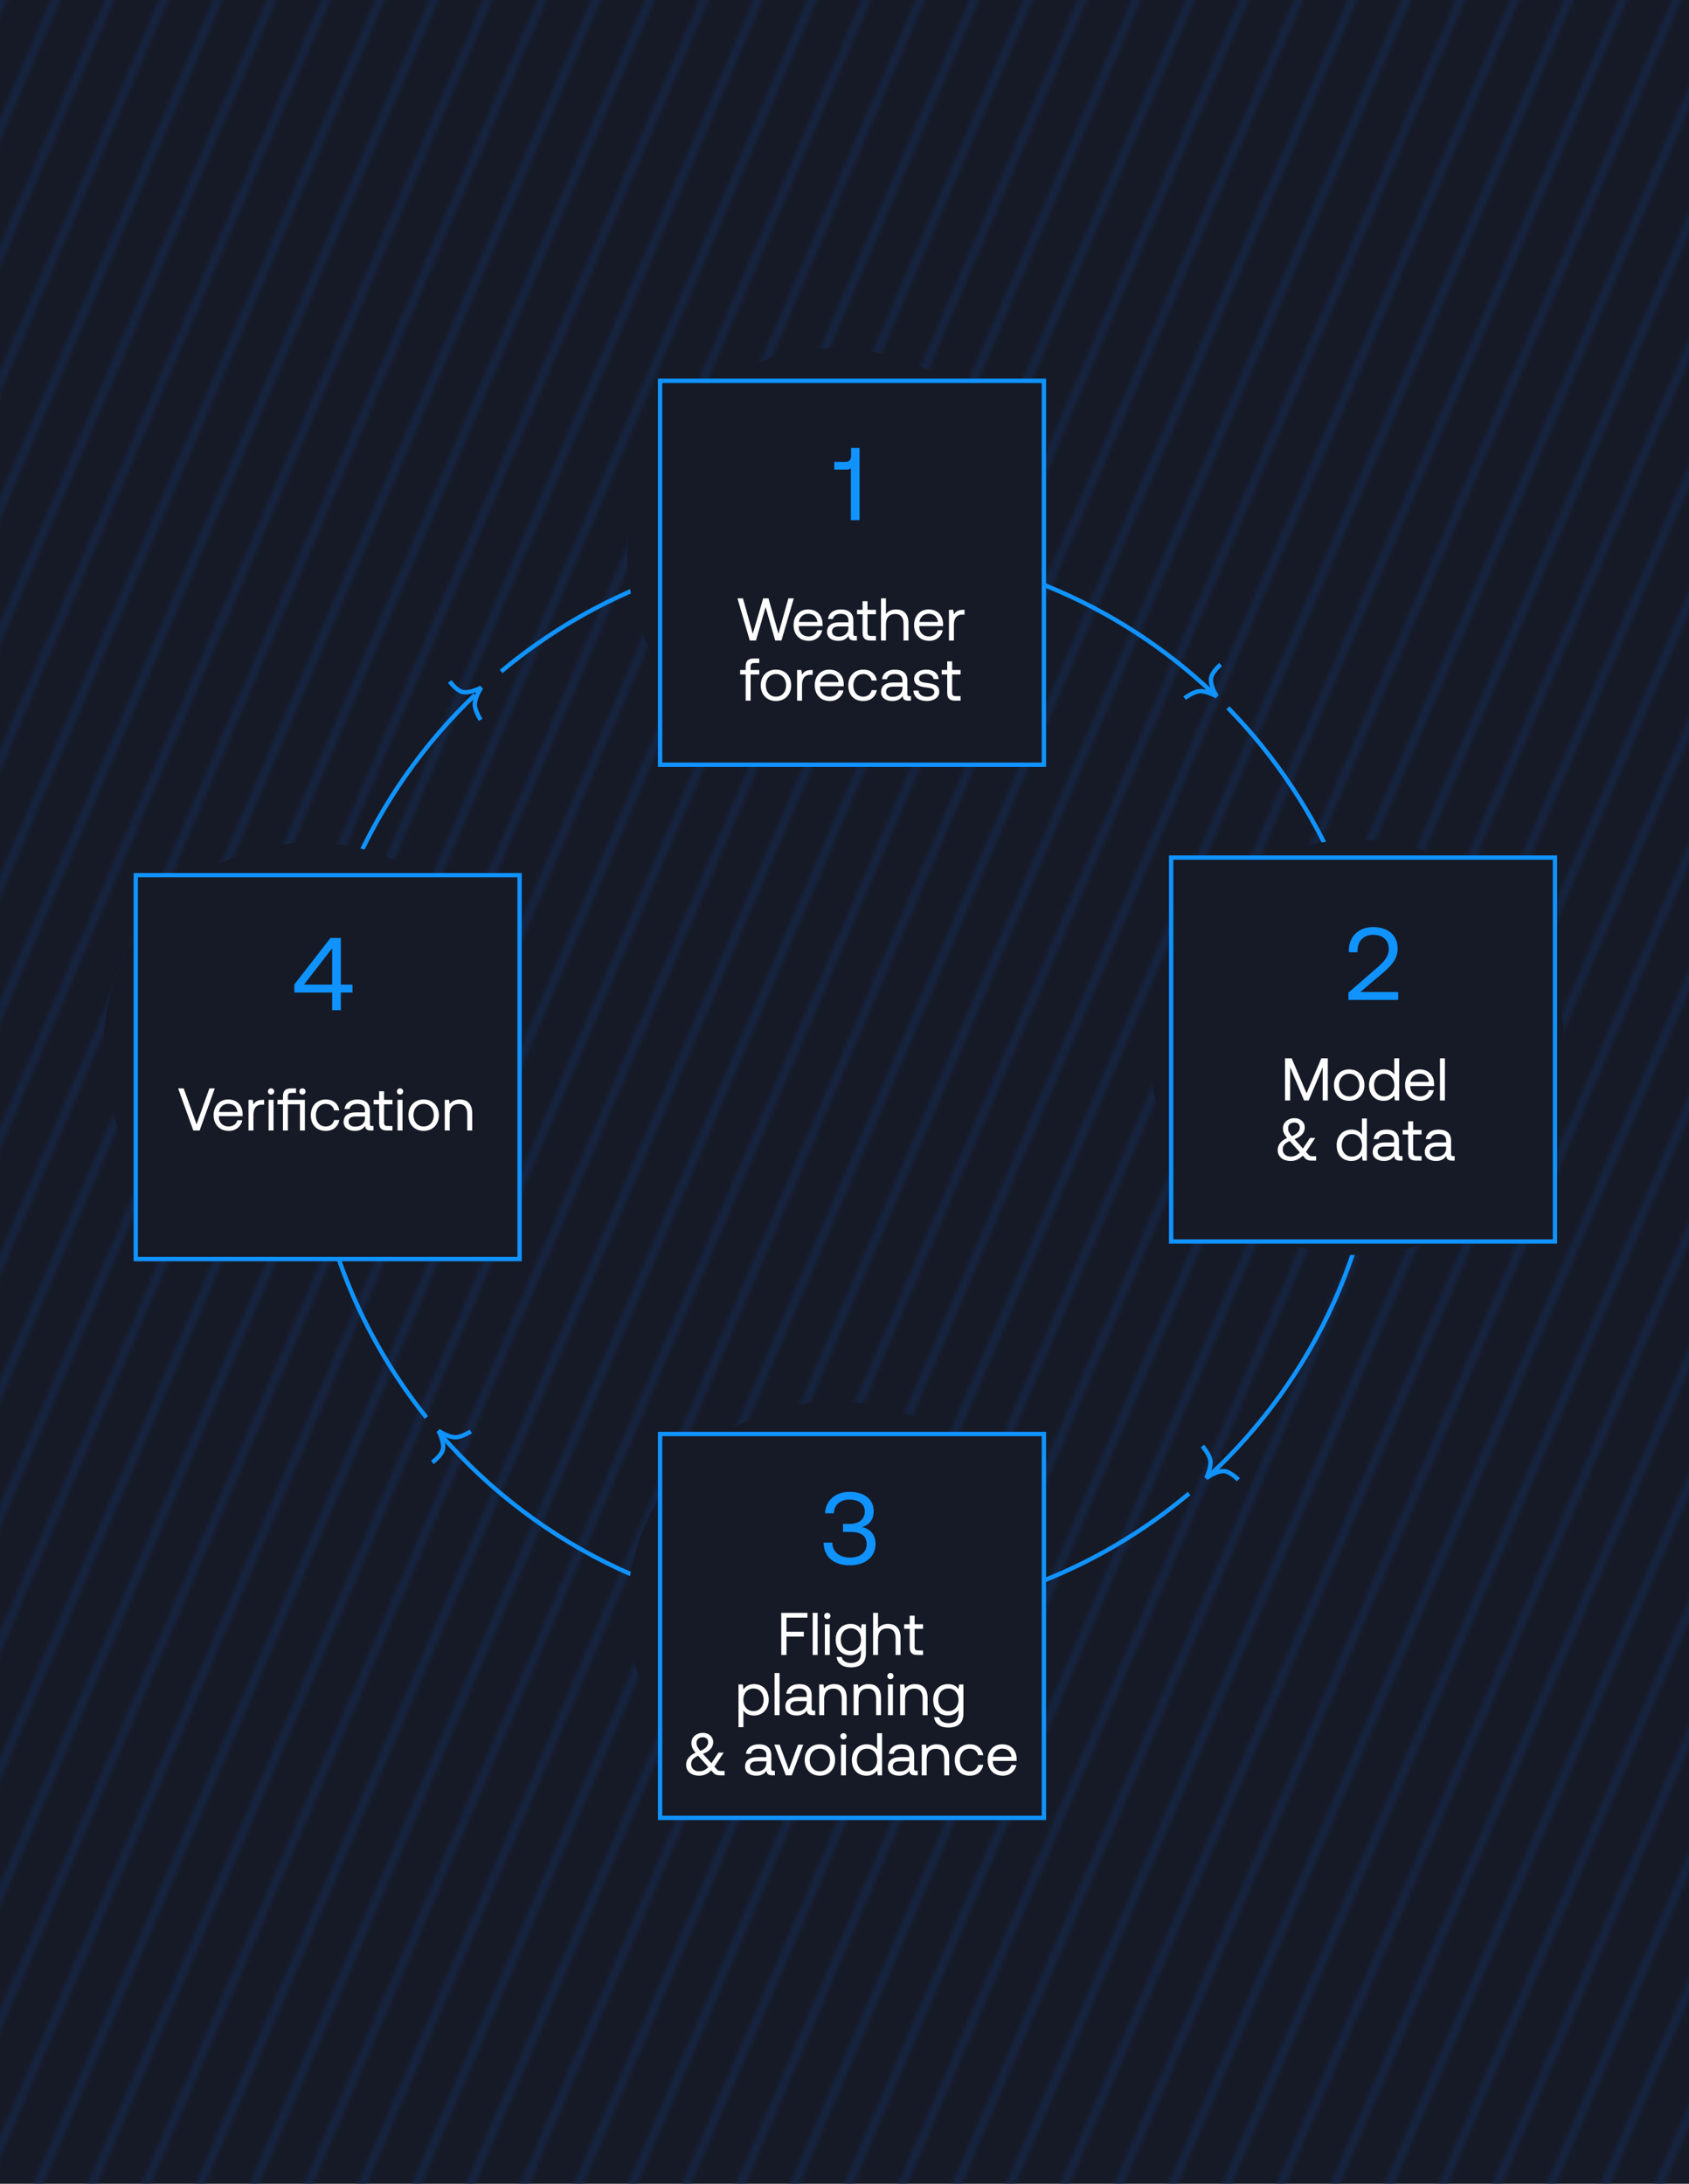
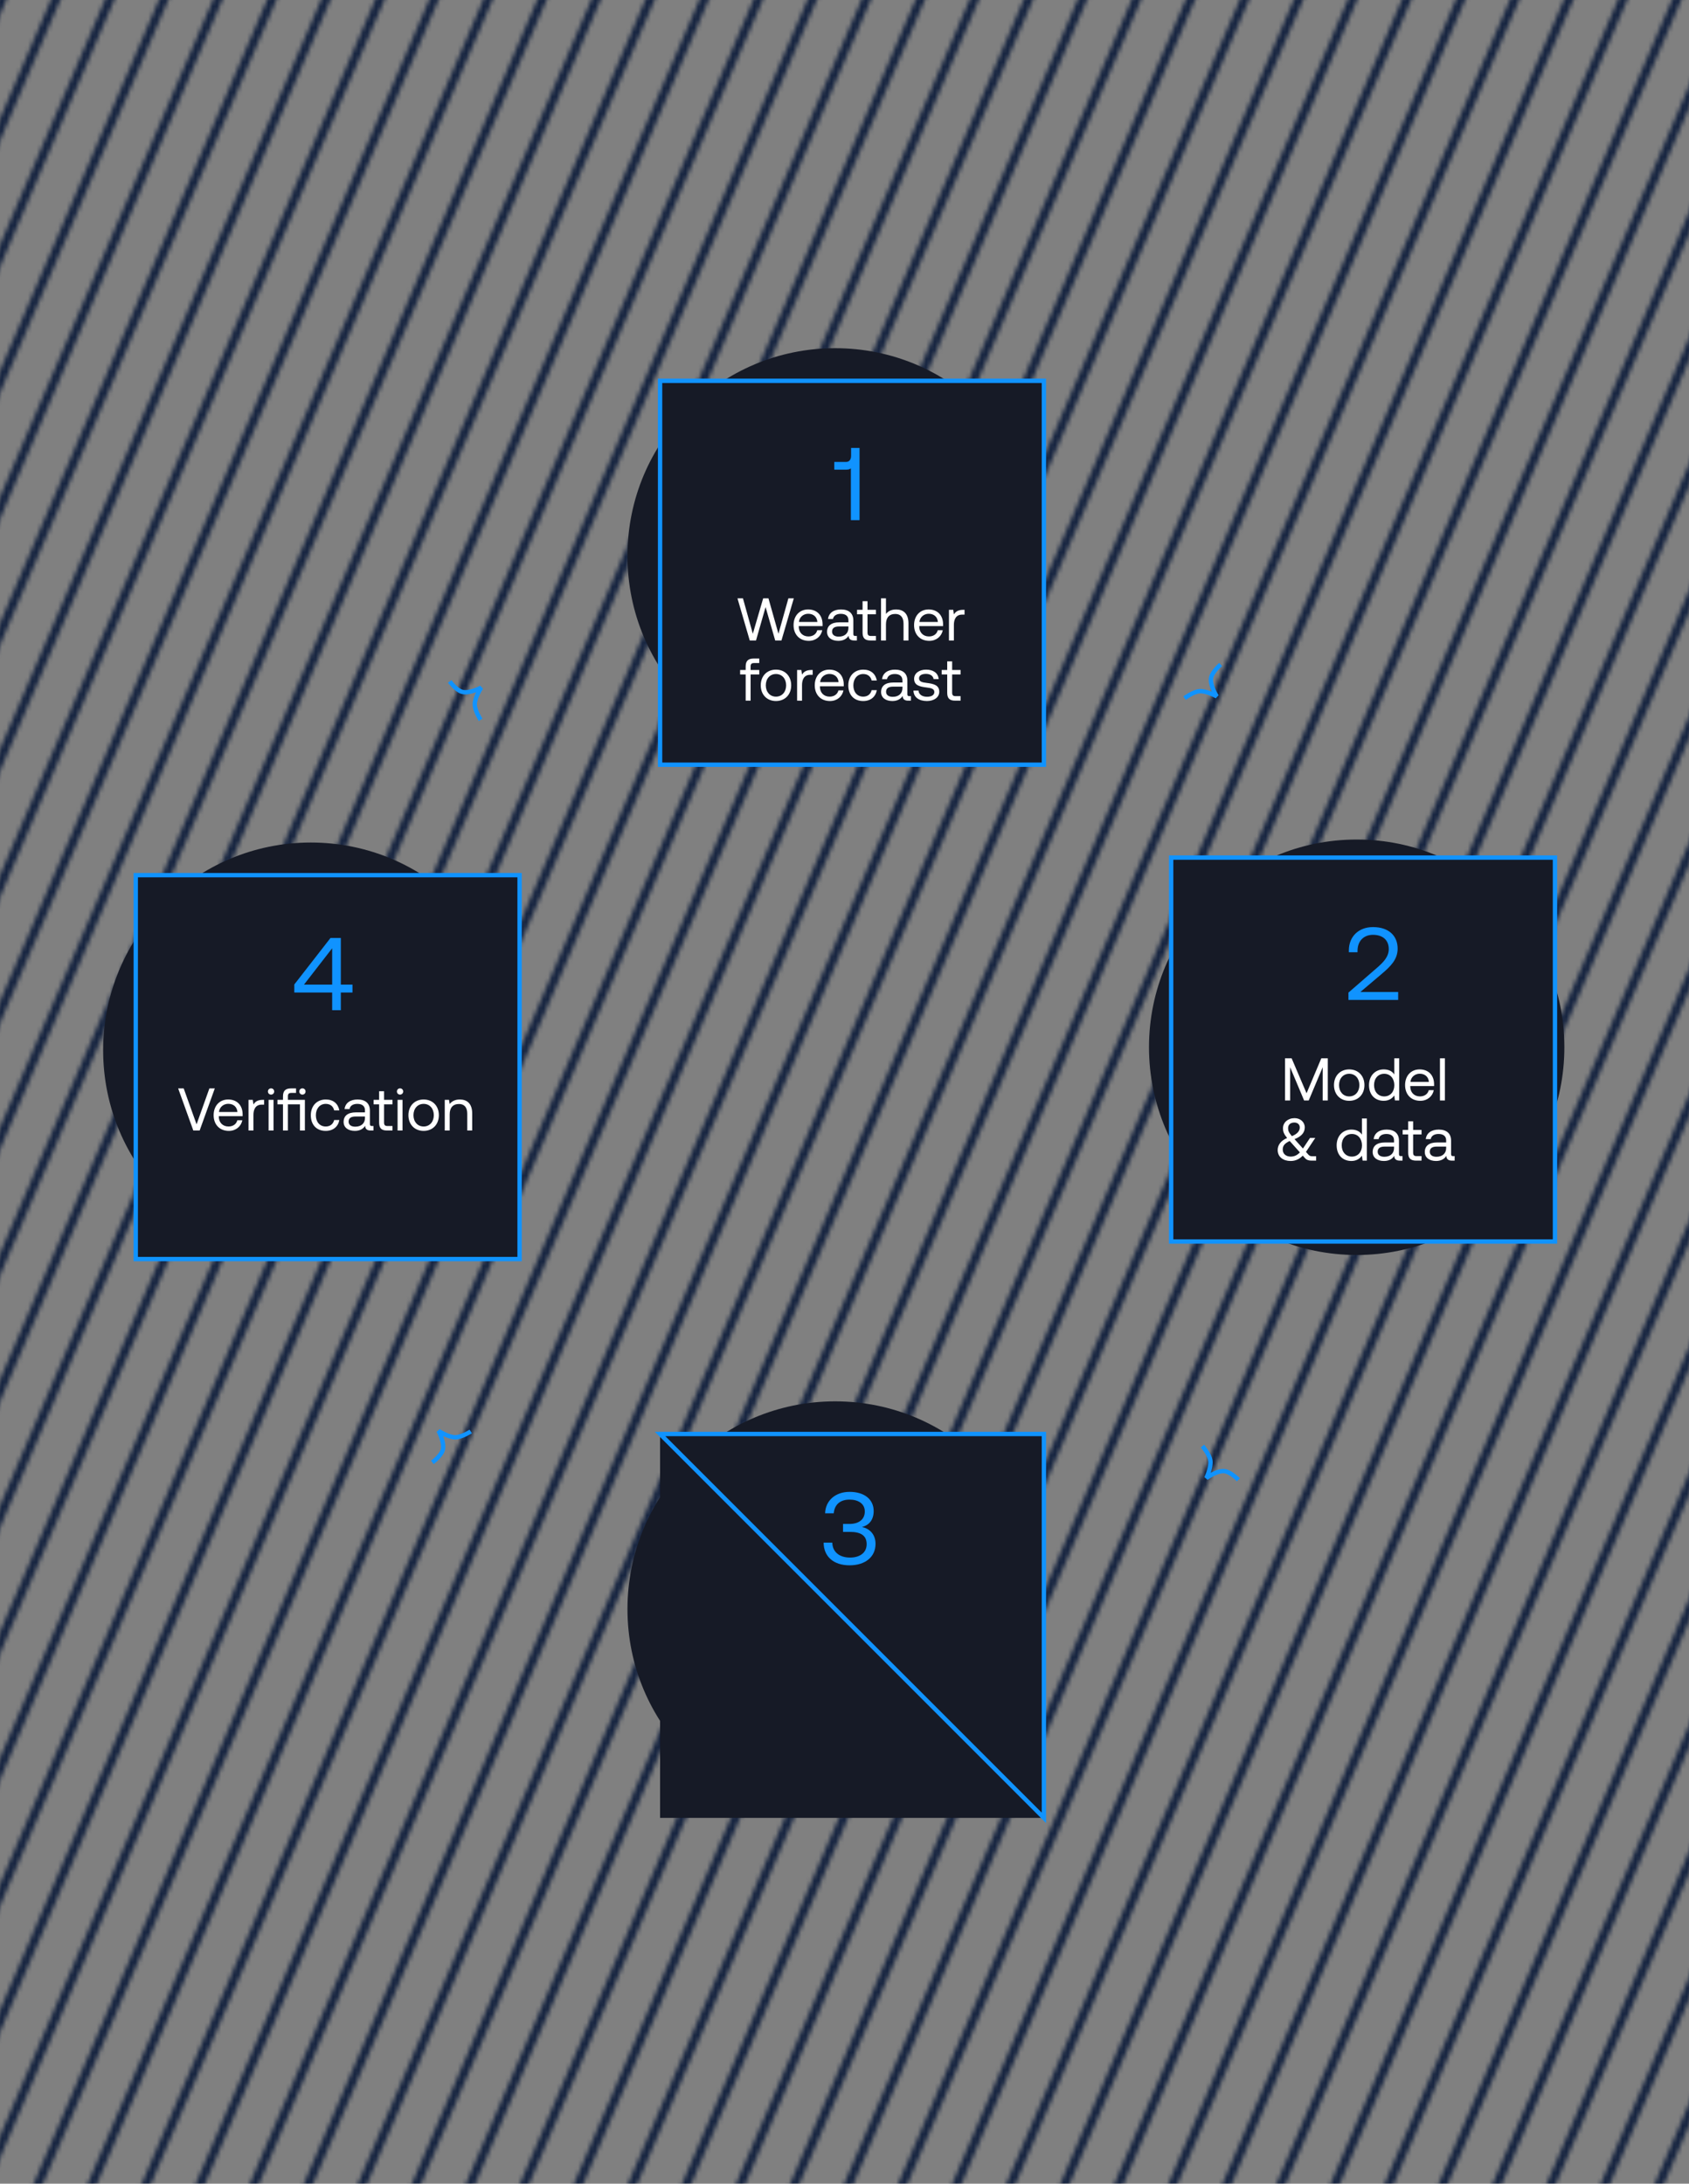
<svg xmlns="http://www.w3.org/2000/svg" fill="none" height="508" viewBox="0 0 393 508" width="393">
  <rect x="0" y="0" width="393" height="508" fill="#808080" stroke="none" />
  <clipPath id="a">
    <path d="m0 0h393v508h-393z" />
  </clipPath>
  <mask id="b" height="3907" maskUnits="userSpaceOnUse" width="3354" x="-877" y="-1863">
    <path clip-rule="evenodd" d="m2474.57-1496.84-1498.263 3495.45 1.838.78 1498.265-3495.44zm-1510.263 3495.45 1498.263-3495.45 1.84.79-1498.265 3495.44zm1486.263-3495.45-1498.263 3495.45 1.838.78 1498.265-3495.44zm-1717.353 3393.25 1498.263-3495.44 1.84.78-1498.265 3495.45zm-31.14-15.35 1498.263-3495.45 1.84.79-1498.265 3495.45zm-31.137-15.35 1498.27-3495.45 1.83.78-1498.262 3495.45zm-254.971-109.7 1498.261-3495.45 1.84.79-1498.263 3495.45zm1487.881-3500.56-1498.268 3495.45 1.839.79 1498.269-3495.45zm-1814.93 3499.31 1498.27-3495.45 1.83.79-1498.262 3495.44zm-965.816-121.35 1498.266-3495.45 1.838.79-1498.266 3495.45zm10.385 5.11 1498.265-3495.45 1.839.79-1498.266 3495.45zm2464.081-3374.1-1498.265 3495.44 1.838.79 1498.267-3495.45zm-955.444-116.21-1498.266 3495.45 1.838.78 1498.266-3495.44zm-532.452 3616.79 1498.266-3495.45 1.84.79-1498.268 3495.45zm1814.926-3499.3-1498.262 3495.45 1.838.78 1498.264-3495.44zm-2770.367 3383.09 1498.266-3495.45 1.838.79-1498.266 3495.44zm2464.077-3374.11-1498.263 3495.45 1.838.79 1498.265-3495.45zm-1181.599 3491.6 1498.269-3495.45 1.84.79-1498.27 3495.45zm226.168-3607.83-1498.265 3495.45 1.838.79 1498.266-3495.45zm-532.451 3616.8 1498.262-3495.45 1.84.79-1498.264 3495.45zm1814.932-3499.31-1498.268 3495.45 1.838.79 1498.27-3495.45zm-2770.365 3383.07 1498.265-3495.45 1.839.79-1498.266 3495.45zm2464.075-3374.1-1498.261 3495.45 1.838.79 1498.263-3495.45zm-1181.595 3491.59 1498.265-3495.44 1.84.78-1498.267 3495.45zm226.164-3607.81-1498.266 3495.45 1.839.78 1498.266-3495.45zm-532.451 3616.79 1498.262-3495.45 1.84.79-1498.264 3495.45zm1814.932-3499.3-1498.266 3495.45 1.838.78 1498.268-3495.44zm-2770.373 3383.09 1498.265-3495.45 1.839.79-1498.266 3495.45zm2464.083-3374.1-1498.265 3495.44 1.838.79 1498.267-3495.45zm-1181.603 3491.59 1498.263-3495.45 1.84.79-1498.265 3495.45zm226.172-3607.84-1498.266 3495.45 1.838.79 1498.266-3495.45zm-532.451 3616.79 1498.262-3495.45 1.84.79-1498.264 3495.45zm1814.932-3499.3-1498.266 3495.45 1.838.79 1498.268-3495.45zm-2770.372 3383.09 1498.266-3495.45 1.838.79-1498.266 3495.44zm2464.082-3374.11-1498.267 3495.45 1.838.79 1498.269-3495.45zm-1181.603 3491.6 1498.263-3495.45 1.84.79-1498.265 3495.44zm226.16-3607.81-1498.266 3495.45 1.839.79 1498.265-3495.45zm-532.451 3616.79 1498.264-3495.45 1.84.79-1498.266 3495.45zm1814.934-3499.3-1498.27 3495.45 1.838.79 1498.262-3495.45zm-2770.364 3383.07 1498.266-3495.45 1.838.78-1498.266 3495.45zm2464.084-3374.11-1498.267 3495.45 1.838.79 1498.269-3495.45zm-1181.604 3491.59 1498.264-3495.44 1.84.78-1498.265 3495.45zm226.165-3607.81-1498.266 3495.45 1.838.79 1498.266-3495.45zm-532.452 3616.8 1498.271-3495.45 1.83.78-1498.263 3495.45zm1814.931-3499.31-1498.267 3495.45 1.839.79 1498.268-3495.45zm-2770.366 3383.07 1498.266-3495.45 1.838.79-1498.266 3495.45zm2464.076-3374.1-1498.262 3495.45 1.838.79 1498.264-3495.45zm-1181.598 3491.59 1498.268-3495.44 1.84.78-1498.269 3495.45zm226.165-3607.81-1498.266 3495.45 1.838.79 1498.266-3495.45zm-532.452 3616.8 1498.265-3495.45 1.84.79-1498.267 3495.44zm1814.935-3499.31-1498.271 3495.45 1.838.79 1498.263-3495.45zm-2770.376 3383.09 1498.266-3495.44 1.838.78-1498.266 3495.45zm2464.076-3374.1-1498.262 3495.45 1.838.79 1498.264-3495.45zm-1181.598 3491.59 1498.268-3495.44 1.84.78-1498.269 3495.45zm226.168-3607.82-1498.265 3495.45 1.838.78 1498.266-3495.44zm-532.451 3616.79 1498.261-3495.45 1.84.79-1498.263 3495.45zm1814.931-3499.3-1498.267 3495.45 1.838.79 1498.269-3495.45zm-2770.37 3383.08 1498.265-3495.45 1.839.79-1498.266 3495.45zm2464.08-3374.1-1498.264 3495.45 1.838.79 1498.266-3495.45zm-1181.6 3491.59 1498.27-3495.45 1.83.79-1498.262 3495.45zm226.168-3607.82-1498.265 3495.45 1.838.78 1498.266-3495.44zm-532.451 3616.79 1498.263-3495.45 1.84.79-1498.265 3495.45zm1814.933-3499.3-1498.269 3495.45 1.838.79 1498.271-3495.45zm-2770.368 3383.07 1498.265-3495.44 1.838.78-1498.265 3495.45zm2464.078-3374.1-1498.264 3495.45 1.838.79 1498.266-3495.45zm-1181.6 3491.59 1498.27-3495.44 1.83.78-1498.262 3495.45zm226.156-3607.8-1498.265 3495.45 1.838.79 1498.266-3495.45zm-532.449 3616.8 1498.263-3495.45 1.84.79-1498.265 3495.44zm1814.933-3499.31-1498.269 3495.45 1.838.79 1498.271-3495.45zm-2770.359 3383.06 1498.266-3495.45 1.838.79-1498.266 3495.45zm2464.079-3374.1-1498.264 3495.45 1.838.78 1498.266-3495.44zm-1181.6 3491.59 1498.27-3495.45 1.83.79-1498.262 3495.45zm226.162-3607.81-1498.266 3495.45 1.838.79 1498.266-3495.45zm-532.453 3616.8 1498.261-3495.45 1.84.79-1498.263 3495.44zm1814.931-3499.31-1498.267 3495.45 1.838.79 1498.269-3495.45zm-2770.361 3383.07 1498.266-3495.45 1.838.79-1498.266 3495.45zm2464.081-3374.1-1498.266 3495.45 1.838.78 1498.268-3495.45zm-1181.602 3491.59 1498.262-3495.45 1.84.79-1498.264 3495.45zm226.158-3607.81-1498.266 3495.45 1.838.79 1498.266-3495.45zm-532.449 3616.8 1498.263-3495.45 1.84.79-1498.265 3495.44zm1814.933-3499.31-1498.269 3495.45 1.838.79 1498.261-3495.45zm-2770.375 3383.09 1498.266-3495.45 1.838.79-1498.266 3495.45zm1508.653-3490.35-1498.266 3495.45 1.838.79 1498.266-3495.45zm-1487.887 3500.57 1498.266-3495.45 1.838.79-1498.266 3495.45zm1508.641-3490.32-1498.266 3495.45 1.838.79 1498.266-3495.45zm-1487.887 3500.57 1498.265-3495.45 1.839.79-1498.266 3495.45zm1508.642-3490.33-1498.265 3495.45 1.838.79 1498.266-3495.45zm-1487.886 3500.57 1498.265-3495.45 1.839.79-1498.266 3495.45zm1508.648-3490.34-1498.266 3495.45 1.838.79 1498.266-3495.45zm-1487.898 3500.6 1498.265-3495.45 1.839.78-1498.266 3495.45zm1508.648-3490.34-1498.266 3495.45 1.839.79 1498.265-3495.45zm-1487.885 3500.56 1498.266-3495.44 1.838.78-1498.266 3495.45zm1508.639-3490.31-1498.266 3495.44 1.838.79 1498.266-3495.45zm-1487.887 3500.56 1498.264-3495.45 1.84.79-1498.266 3495.45zm1508.654-3490.34-1498.269 3495.45 1.838.79 1498.261-3495.45zm-1487.896 3500.58 1498.266-3495.45 1.84.79-1498.268 3495.45zm1508.646-3490.33-1498.263 3495.44 1.838.79 1498.265-3495.45zm-1487.894 3500.58 1498.264-3495.44 1.84.78-1498.266 3495.45zm1508.654-3490.34-1498.268 3495.45 1.839.79 1498.269-3495.45zm-1487.894 3500.58 1498.264-3495.45 1.84.79-1498.266 3495.44zm1508.654-3490.34-1498.27 3495.45 1.839.79 1498.261-3495.45zm-1487.896 3500.58 1498.266-3495.45 1.84.79-1498.268 3495.45zm1508.646-3490.33-1498.268 3495.45 1.839.79 1498.269-3495.45zm-1487.883 3500.56 1498.263-3495.45 1.84.79-1498.265 3495.44zm1508.643-3490.33-1498.268 3495.45 1.838.79 1498.27-3495.45zm-1487.891 3500.57 1498.261-3495.45 1.84.79-1498.263 3495.45zm1508.651-3490.33-1498.268 3495.45 1.838.78 1498.27-3495.45zm-1487.895 3500.58 1498.265-3495.45 1.84.79-1498.267 3495.45zm1508.635-3490.31-1498.264 3495.44 1.838.79 1498.266-3495.45zm-1487.883 3500.56 1498.263-3495.45 1.84.79-1498.265 3495.45zm1508.653-3490.34-1498.27 3495.45 1.838.79 1498.262-3495.45zm10.37 5.12-1498.261 3495.45 1.838.79 1498.263-3495.45zm-510.853 3451.23 1498.263-3495.45 1.84.79-1498.265 3495.45zm521.233-3446.1-1498.268 3495.45 1.838.79 1498.27-3495.45zm-510.86 3451.22 1498.27-3495.44 1.83.78-1498.262 3495.45zm521.24-3446.11-1498.262 3495.44 1.839.79 1498.263-3495.45zm10.38 5.13-1498.267 3495.44 1.839.79 1498.268-3495.45zm-510.858 3451.22 1498.268-3495.45 1.84.79-1498.27 3495.45zm521.228-3446.1-1498.264 3495.45 1.839.79 1498.265-3495.45zm-510.855 3451.23 1498.265-3495.45 1.84.79-1498.267 3495.45zm521.245-3446.13-1498.263 3495.45 1.838.79 1498.265-3495.45zm10.37 5.14-1498.264 3495.45 1.838.78 1498.266-3495.44zm-510.856 3451.22 1498.266-3495.45 1.84.79-1498.267 3495.45zm521.236-3446.1-1498.265 3495.45 1.838.79 1498.267-3495.45zm-510.857 3451.23 1498.267-3495.45 1.84.78-1498.269 3495.45zm521.217-3446.08-1498.262 3495.45 1.839.78 1498.263-3495.44zm-510.851 3451.22 1498.261-3495.45 1.84.79-1498.263 3495.45zm521.251-3446.13-1498.269 3495.45 1.838.79 1498.261-3495.45zm-510.859 3451.23 1498.269-3495.45 1.84.79-1498.271 3495.45zm521.229-3446.11-1498.264 3495.45 1.838.79 1498.266-3495.45zm-510.854 3451.23 1498.264-3495.45 1.84.79-1498.266 3495.45zm521.234-3446.11-1498.263 3495.45 1.838.79 1498.265-3495.45zm-510.853 3451.23 1498.263-3495.45 1.84.79-1498.265 3495.45zm521.243-3446.12-1498.268 3495.45 1.838.78 1498.27-3495.44zm-510.858 3451.22 1498.268-3495.45 1.84.79-1498.27 3495.45zm521.218-3446.07-1498.263 3495.45 1.838.79 1498.265-3495.45zm-510.853 3451.22 1498.263-3495.44 1.84.78-1498.265 3495.45zm521.243-3446.12-1498.267 3495.45 1.839.79 1498.268-3495.45zm-510.856 3451.22 1498.266-3495.44 1.84.78-1498.268 3495.45zm521.236-3446.1-1498.268 3495.45 1.839.79 1498.269-3495.45zm-510.857 3451.22 1498.267-3495.44 1.84.78-1498.269 3495.45zm521.237-3446.1-1498.267 3495.45 1.838.78 1498.269-3495.45zm-510.858 3451.22 1498.268-3495.45 1.84.79-1498.27 3495.45zm521.238-3446.11-1498.27 3495.45 1.839.79 1498.261-3495.45zm-510.86 3451.23 1498.27-3495.45 1.83.79-1498.262 3495.45zm521.23-3446.09-1498.263 3495.44 1.838.79 1498.265-3495.45zm-510.855 3451.22 1498.265-3495.45 1.84.79-1498.266 3495.45zm521.235-3446.09-1498.27 3495.45 1.839.78 1498.261-3495.45zm-510.862 3451.22 1498.262-3495.45 1.84.79-1498.263 3495.45zm521.242-3446.12-1498.265 3495.45 1.838.78 1498.267-3495.44zm-510.855 3451.22 1498.265-3495.45 1.84.79-1498.267 3495.45zm521.235-3446.1-1498.266 3495.44 1.838.79 1498.268-3495.45zm-510.854 3451.22 1498.264-3495.45 1.84.79-1498.266 3495.45zm521.234-3446.1-1498.267 3495.45 1.838.79 1498.269-3495.45zm-510.859 3451.23 1498.269-3495.45 1.83.79-1498.261 3495.45zm521.239-3446.1-1498.27 3495.45 1.838.78 1498.262-3495.44zm-510.862 3451.22 1498.262-3495.45 1.84.79-1498.264 3495.45zm521.232-3446.1-1498.265 3495.45 1.838.79 1498.267-3495.45zm-510.855 3451.22 1498.265-3495.44 1.84.78-1498.267 3495.45zm520.765-3446.34-1498.263 3495.45 1.838.79 1498.265-3495.45zm-510.853 3451.23 1498.263-3495.45 1.84.79-1498.265 3495.44z" fill="#1093ff" fill-rule="evenodd" />
  </mask>
  <g clip-path="url(#a)">
-     <path d="m0 0h393v508h-393z" fill="#161a26" />
    <g fill="#162440" mask="url(#b)">
      <path d="m917.731 1450.96c1346.339 0 2437.719-422.86 2437.719-944.481 0-521.621-1091.38-944.478-2437.719-944.478-1346.321 0-2437.731 422.857-2437.731 944.478s1091.41 944.481 2437.731 944.481z" />
-       <path d="m965.449 870.19c1135.501 0 2055.971-292.853 2055.971-654.097 0-361.246-920.47-654.093-2055.971-654.093-1135.486 0-2055.979 292.847-2055.979 654.093 0 361.244 920.493 654.097 2055.979 654.097z" />
    </g>
    <g stroke="#1093ff" stroke-width="1.012">
-       <path d="m99.208 329.745c-17.086-21.339-27.304-48.414-27.304-77.876 0-35.475 14.815-67.49 38.596-90.196m-7.978 172.04c22.859 26.252 56.527 42.845 94.071 42.845 30.491 0 58.425-10.944 80.09-29.119m4.478-3.942c24.67-22.781 40.12-55.4 40.12-91.628 0-33.945-13.564-64.722-35.568-87.206m-3.323-3.271c-22.352-21.203-52.556-34.211-85.797-34.211-30.444 0-58.34 10.911-79.991 29.035" />
      <path d="m279.783 336.402s1.597 1.851 1.84 3.309c.272 1.636-.93 4.143-.93 4.143s2.535-1.879 4.308-1.6c1.438.226 3.151 1.993 3.151 1.993" />
      <path d="m275.631 162.417s1.954-1.469 3.425-1.614c1.65-.162 4.071 1.206 4.071 1.206s-1.704-2.655-1.308-4.406c.322-1.42 2.2-3.01 2.2-3.01" />
      <path d="m111.832 167.457s-1.322-2.056-1.359-3.534c-.041-1.657 1.5-3.972 1.5-3.972s-2.773 1.506-4.49.983c-1.393-.425-2.842-2.414-2.842-2.414" />
      <path d="m109.535 333.005s-2.056 1.322-3.534 1.359c-1.657.041-3.971-1.5-3.971-1.5s1.505 2.773.982 4.489c-.425 1.393-2.414 2.843-2.414 2.843" />
    </g>
    <g fill="#161a26">
      <path d="m315.675 291.951c26.689 0 48.325-21.636 48.325-48.325s-21.636-48.325-48.325-48.325-48.325 21.636-48.325 48.325 21.636 48.325 48.325 48.325z" />
      <path d="m194.325 422.651c26.69 0 48.326-21.636 48.326-48.326 0-26.689-21.636-48.325-48.326-48.325-26.689 0-48.325 21.636-48.325 48.325 0 26.69 21.636 48.326 48.325 48.326z" />
      <path d="m194.325 177.651c26.69 0 48.326-21.636 48.326-48.326 0-26.689-21.636-48.325-48.326-48.325-26.689 0-48.325 21.636-48.325 48.325 0 26.69 21.636 48.326 48.325 48.326z" />
      <path d="m72.325 292.651c26.689 0 48.326-21.636 48.326-48.326 0-26.689-21.636-48.325-48.326-48.325s-48.325 21.636-48.325 48.325c0 26.69 21.636 48.326 48.325 48.326z" />
      <path d="m272.506 199.506h89.308v89.308h-89.308z" />
    </g>
    <path d="m272.506 199.506h89.308v89.308h-89.308z" stroke="#1093ff" stroke-width="1.012" />
    <path d="m313.758 232.614v-1.704l6.528-5.664c1.56-1.344 2.856-2.64 2.856-4.464 0-2.112-1.44-3.312-3.672-3.312-2.16 0-3.6 1.44-3.6 3.744v.312h-2.016v-.432c0-3.168 2.232-5.424 5.616-5.424 3.624 0 5.736 1.992 5.736 5.016 0 2.52-1.632 4.104-3.624 5.808l-5.04 4.272h8.784v1.848z" fill="#1093ff" />
    <path d="m299.001 256v-9.8h1.54l3.472 8.134 3.43-8.134h1.512v9.8h-1.19v-7.728l-3.248 7.728h-1.078l-3.248-7.728v7.728zm14.935.084c-2.086 0-3.542-1.484-3.542-3.654s1.456-3.654 3.542-3.654 3.542 1.484 3.542 3.654-1.456 3.654-3.542 3.654zm0-1.022c1.414 0 2.366-1.106 2.366-2.632s-.952-2.632-2.366-2.632-2.366 1.106-2.366 2.632.952 2.632 2.366 2.632zm8.037 1.022c-1.974 0-3.43-1.33-3.43-3.654 0-2.184 1.456-3.654 3.43-3.654 1.204 0 2.016.49 2.45 1.176v-3.752h1.148v9.8h-.994l-.154-1.148c-.476.658-1.246 1.232-2.45 1.232zm.112-1.022c1.4 0 2.352-1.078 2.352-2.604 0-1.568-.952-2.66-2.352-2.66-1.414 0-2.366 1.078-2.366 2.632s.952 2.632 2.366 2.632zm8.394 1.022c-2.142 0-3.542-1.47-3.542-3.654 0-2.17 1.372-3.654 3.388-3.654 2.002 0 3.36 1.302 3.36 3.472v.406h-5.544v.098c0 1.358.896 2.31 2.254 2.31 1.036 0 1.82-.532 2.058-1.456h1.162c-.28 1.428-1.484 2.478-3.136 2.478zm-2.296-4.396h4.298c-.112-1.218-.952-1.904-2.142-1.904-1.05 0-2.03.714-2.156 1.904zm6.869 4.312v-9.8h1.148v9.8zm-29.876 14c-.7 0-1.162-.168-1.484-.532l-.56-.63c-.798.826-1.708 1.246-2.828 1.246-1.652 0-3.01-.882-3.01-2.548 0-1.022.574-2.114 2.198-2.8-.714-.868-.966-1.428-.966-2.268 0-1.344 1.148-2.352 2.702-2.352 1.344 0 2.366.924 2.366 2.142 0 1.078-.588 2.044-2.38 2.744l1.96 2.184 1.652-2.478h1.218l-2.17 3.262.546.616c.252.294.49.392.896.392h.924v1.022zm-2.716-1.918-2.282-2.548c-.028-.028-.056-.07-.098-.098-1.19.574-1.61 1.106-1.61 1.988 0 1.036.798 1.638 1.862 1.638.84 0 1.526-.336 2.128-.98zm-1.862-3.78c1.26-.504 1.834-1.19 1.834-2.016 0-.7-.518-1.148-1.26-1.148-.896 0-1.456.504-1.456 1.288 0 .644.14.994.882 1.876zm13.848 5.782c-1.974 0-3.43-1.33-3.43-3.654 0-2.184 1.456-3.654 3.43-3.654 1.204 0 2.016.49 2.45 1.176v-3.752h1.148v9.8h-.994l-.154-1.148c-.476.658-1.246 1.232-2.45 1.232zm.112-1.022c1.4 0 2.352-1.078 2.352-2.604 0-1.568-.952-2.66-2.352-2.66-1.414 0-2.366 1.078-2.366 2.632s.952 2.632 2.366 2.632zm7.471 1.022c-1.568 0-2.632-.784-2.632-2.086 0-1.428.994-2.226 2.87-2.226h2.1v-.49c0-.966-.658-1.484-1.778-1.484-1.05 0-1.68.476-1.82 1.204h-1.148c.168-1.4 1.302-2.226 3.024-2.226 1.82 0 2.87.91 2.87 2.576v3.122c0 .378.14.476.462.476h.364v1.05h-.63c-.91 0-1.288-.42-1.288-1.078v-.028c-.42.644-1.162 1.19-2.394 1.19zm.084-.98c1.428 0 2.254-.826 2.254-2.016v-.35h-2.212c-1.022 0-1.596.378-1.596 1.19 0 .756.602 1.176 1.554 1.176zm7.41.896c-1.372 0-1.862-.602-1.862-1.862v-4.228h-1.288v-1.05h1.288v-2.002h1.148v2.002h1.96v1.05h-1.96v4.214c0 .602.21.826.826.826h1.134v1.05zm4.633.084c-1.568 0-2.632-.784-2.632-2.086 0-1.428.994-2.226 2.87-2.226h2.1v-.49c0-.966-.658-1.484-1.778-1.484-1.05 0-1.68.476-1.82 1.204h-1.148c.168-1.4 1.302-2.226 3.024-2.226 1.82 0 2.87.91 2.87 2.576v3.122c0 .378.14.476.462.476h.364v1.05h-.63c-.91 0-1.288-.42-1.288-1.078v-.028c-.42.644-1.162 1.19-2.394 1.19zm.084-.98c1.428 0 2.254-.826 2.254-2.016v-.35h-2.212c-1.022 0-1.596.378-1.596 1.19 0 .756.602 1.176 1.554 1.176z" fill="#fff" />
    <path d="m153.59 333.591h89.308v89.308h-89.308z" fill="#161a26" />
-     <path d="m153.59 333.591h89.308v89.308h-89.308z" stroke="#1093ff" stroke-width="1.012" />
+     <path d="m153.59 333.591h89.308v89.308z" stroke="#1093ff" stroke-width="1.012" />
    <path d="m197.672 364.144c-3.648 0-6.024-1.992-6.024-5.28h2.016c.024 2.16 1.656 3.48 4.128 3.48 2.184 0 3.864-1.056 3.864-3.12 0-1.992-1.344-2.856-3.888-2.856h-1.608v-1.848h1.464c2.4 0 3.6-1.2 3.6-2.904 0-1.824-1.536-2.76-3.552-2.76-2.112 0-3.504 1.104-3.672 3.192h-2.016c.096-2.952 2.376-4.992 5.712-4.992 3.432 0 5.592 1.752 5.592 4.464 0 2.088-1.104 3.288-2.712 3.72 1.536.288 3.144 1.512 3.144 3.912 0 3.048-2.4 4.992-6.048 4.992z" fill="#1093ff" />
-     <path d="m181.786 385v-9.8h6.09v1.12h-4.872v3.276h4.032v1.12h-4.032v4.284zm7.313 0v-9.8h1.148v9.8zm2.83 0v-7.14h1.148v7.14zm.574-8.358c-.406 0-.728-.308-.728-.728s.322-.728.728-.728.728.308.728.728-.322.728-.728.728zm5.434 11.242c-1.82 0-3.094-.854-3.276-2.422h1.176c.196.896.994 1.4 2.184 1.4 1.498 0 2.31-.7 2.31-2.254v-.756c-.476.658-1.246 1.232-2.45 1.232-1.974 0-3.43-1.33-3.43-3.654 0-2.184 1.456-3.654 3.43-3.654 1.204 0 2.016.49 2.45 1.176l.154-1.092h.994v6.79c0 2.058-1.092 3.234-3.542 3.234zm.056-3.822c1.4 0 2.352-1.078 2.352-2.604 0-1.568-.952-2.66-2.352-2.66-1.414 0-2.366 1.078-2.366 2.632s.952 2.632 2.366 2.632zm5.16.938v-9.8h1.148v3.626c.42-.532 1.148-1.05 2.352-1.05 1.61 0 2.884.882 2.884 3.248v3.976h-1.148v-3.906c0-1.484-.686-2.268-1.918-2.268-1.442 0-2.17.896-2.17 2.408v3.766zm10.379 0c-1.372 0-1.862-.602-1.862-1.862v-4.228h-1.288v-1.05h1.288v-2.002h1.148v2.002h1.96v1.05h-1.96v4.214c0 .602.21.826.826.826h1.134v1.05zm-41.694 16.8v-9.94h.994l.154 1.148c.476-.658 1.246-1.232 2.45-1.232 1.974 0 3.43 1.33 3.43 3.654 0 2.184-1.456 3.654-3.43 3.654-1.204 0-2.016-.49-2.45-1.176v3.892zm3.486-3.738c1.414 0 2.366-1.078 2.366-2.632s-.952-2.632-2.366-2.632c-1.4 0-2.352 1.078-2.352 2.604 0 1.568.952 2.66 2.352 2.66zm4.909.938v-9.8h1.148v9.8zm5.14.084c-1.568 0-2.632-.784-2.632-2.086 0-1.428.994-2.226 2.87-2.226h2.1v-.49c0-.966-.658-1.484-1.778-1.484-1.05 0-1.68.476-1.82 1.204h-1.148c.168-1.4 1.302-2.226 3.024-2.226 1.82 0 2.87.91 2.87 2.576v3.122c0 .378.14.476.462.476h.364v1.05h-.63c-.91 0-1.288-.42-1.288-1.078v-.028c-.42.644-1.162 1.19-2.394 1.19zm.084-.98c1.428 0 2.254-.826 2.254-2.016v-.35h-2.212c-1.022 0-1.596.378-1.596 1.19 0 .756.602 1.176 1.554 1.176zm5.166.896v-7.14h.994l.154.966c.42-.546 1.148-1.05 2.352-1.05 1.61 0 2.884.882 2.884 3.248v3.976h-1.148v-3.906c0-1.484-.686-2.268-1.918-2.268-1.442 0-2.17.896-2.17 2.408v3.766zm7.998 0v-7.14h.994l.154.966c.42-.546 1.148-1.05 2.352-1.05 1.61 0 2.884.882 2.884 3.248v3.976h-1.148v-3.906c0-1.484-.686-2.268-1.918-2.268-1.442 0-2.17.896-2.17 2.408v3.766zm7.998 0v-7.14h1.148v7.14zm.574-8.358c-.406 0-.728-.308-.728-.728s.322-.728.728-.728.728.308.728.728-.322.728-.728.728zm2.256 8.358v-7.14h.994l.154.966c.42-.546 1.148-1.05 2.352-1.05 1.61 0 2.884.882 2.884 3.248v3.976h-1.148v-3.906c0-1.484-.686-2.268-1.918-2.268-1.442 0-2.17.896-2.17 2.408v3.766zm11.176 2.884c-1.82 0-3.094-.854-3.276-2.422h1.176c.196.896.994 1.4 2.184 1.4 1.498 0 2.31-.7 2.31-2.254v-.756c-.476.658-1.246 1.232-2.45 1.232-1.974 0-3.43-1.33-3.43-3.654 0-2.184 1.456-3.654 3.43-3.654 1.204 0 2.016.49 2.45 1.176l.154-1.092h.994v6.79c0 2.058-1.092 3.234-3.542 3.234zm.056-3.822c1.4 0 2.352-1.078 2.352-2.604 0-1.568-.952-2.66-2.352-2.66-1.414 0-2.366 1.078-2.366 2.632s.952 2.632 2.366 2.632zm-53.152 14.938c-.7 0-1.162-.168-1.484-.532l-.56-.63c-.798.826-1.708 1.246-2.828 1.246-1.652 0-3.01-.882-3.01-2.548 0-1.022.574-2.114 2.198-2.8-.714-.868-.966-1.428-.966-2.268 0-1.344 1.148-2.352 2.702-2.352 1.344 0 2.366.924 2.366 2.142 0 1.078-.588 2.044-2.38 2.744l1.96 2.184 1.652-2.478h1.218l-2.17 3.262.546.616c.252.294.49.392.896.392h.924v1.022zm-2.716-1.918-2.282-2.548c-.028-.028-.056-.07-.098-.098-1.19.574-1.61 1.106-1.61 1.988 0 1.036.798 1.638 1.862 1.638.84 0 1.526-.336 2.128-.98zm-1.862-3.78c1.26-.504 1.834-1.19 1.834-2.016 0-.7-.518-1.148-1.26-1.148-.896 0-1.456.504-1.456 1.288 0 .644.14.994.882 1.876zm13.036 5.782c-1.568 0-2.632-.784-2.632-2.086 0-1.428.994-2.226 2.87-2.226h2.1v-.49c0-.966-.658-1.484-1.778-1.484-1.05 0-1.68.476-1.82 1.204h-1.148c.168-1.4 1.302-2.226 3.024-2.226 1.82 0 2.87.91 2.87 2.576v3.122c0 .378.14.476.462.476h.364v1.05h-.63c-.91 0-1.288-.42-1.288-1.078v-.028c-.42.644-1.162 1.19-2.394 1.19zm.084-.98c1.428 0 2.254-.826 2.254-2.016v-.35h-2.212c-1.022 0-1.596.378-1.596 1.19 0 .756.602 1.176 1.554 1.176zm6.771.896-2.674-7.14h1.232l2.156 5.838 2.142-5.838h1.204l-2.674 7.14zm7.932.084c-2.086 0-3.542-1.484-3.542-3.654s1.456-3.654 3.542-3.654 3.542 1.484 3.542 3.654-1.456 3.654-3.542 3.654zm0-1.022c1.414 0 2.366-1.106 2.366-2.632s-.952-2.632-2.366-2.632-2.366 1.106-2.366 2.632.952 2.632 2.366 2.632zm4.915.938v-7.14h1.148v7.14zm.574-8.358c-.406 0-.728-.308-.728-.728s.322-.728.728-.728.728.308.728.728-.322.728-.728.728zm5.378 8.442c-1.974 0-3.43-1.33-3.43-3.654 0-2.184 1.456-3.654 3.43-3.654 1.204 0 2.016.49 2.45 1.176v-3.752h1.148v9.8h-.994l-.154-1.148c-.476.658-1.246 1.232-2.45 1.232zm.112-1.022c1.4 0 2.352-1.078 2.352-2.604 0-1.568-.952-2.66-2.352-2.66-1.414 0-2.366 1.078-2.366 2.632s.952 2.632 2.366 2.632zm7.47 1.022c-1.568 0-2.632-.784-2.632-2.086 0-1.428.994-2.226 2.87-2.226h2.1v-.49c0-.966-.658-1.484-1.778-1.484-1.05 0-1.68.476-1.82 1.204h-1.148c.168-1.4 1.302-2.226 3.024-2.226 1.82 0 2.87.91 2.87 2.576v3.122c0 .378.14.476.462.476h.364v1.05h-.63c-.91 0-1.288-.42-1.288-1.078v-.028c-.42.644-1.162 1.19-2.394 1.19zm.084-.98c1.428 0 2.254-.826 2.254-2.016v-.35h-2.212c-1.022 0-1.596.378-1.596 1.19 0 .756.602 1.176 1.554 1.176zm5.167.896v-7.14h.994l.154.966c.42-.546 1.148-1.05 2.352-1.05 1.61 0 2.884.882 2.884 3.248v3.976h-1.148v-3.906c0-1.484-.686-2.268-1.918-2.268-1.442 0-2.17.896-2.17 2.408v3.766zm11.148.084c-2.114 0-3.458-1.414-3.458-3.64 0-2.184 1.414-3.668 3.486-3.668 1.75 0 2.856.98 3.15 2.534h-1.204c-.21-.938-.91-1.512-1.96-1.512-1.372 0-2.296 1.092-2.296 2.646s.896 2.618 2.296 2.618c1.05 0 1.736-.588 1.96-1.512h1.204c-.28 1.554-1.442 2.534-3.178 2.534zm7.726 0c-2.142 0-3.542-1.47-3.542-3.654 0-2.17 1.372-3.654 3.388-3.654 2.002 0 3.36 1.302 3.36 3.472v.406h-5.544v.098c0 1.358.896 2.31 2.254 2.31 1.036 0 1.82-.532 2.058-1.456h1.162c-.28 1.428-1.484 2.478-3.136 2.478zm-2.296-4.396h4.298c-.112-1.218-.952-1.904-2.142-1.904-1.05 0-2.03.714-2.156 1.904z" fill="#fff" />
    <path d="m153.59 88.591h89.308v89.308h-89.308z" fill="#161a26" />
    <path d="m153.59 88.591h89.308v89.308h-89.308z" stroke="#1093ff" stroke-width="1.012" />
    <path d="m197.984 121v-12.048c-.24.216-.624.312-1.152.312h-2.712v-1.8h2.736c.792 0 1.176-.6 1.176-1.44v-1.824h1.968v16.8z" fill="#1093ff" />
    <path d="m174.454 149-2.856-9.8h1.274l2.296 8.232 2.408-8.232h1.232l2.324 8.232 2.31-8.232h1.26l-2.87 9.8h-1.456l-2.24-7.77-2.226 7.77zm13.736.084c-2.142 0-3.542-1.47-3.542-3.654 0-2.17 1.372-3.654 3.388-3.654 2.002 0 3.36 1.302 3.36 3.472v.406h-5.544v.098c0 1.358.896 2.31 2.254 2.31 1.036 0 1.82-.532 2.058-1.456h1.162c-.28 1.428-1.484 2.478-3.136 2.478zm-2.296-4.396h4.298c-.112-1.218-.952-1.904-2.142-1.904-1.05 0-2.03.714-2.156 1.904zm9.179 4.396c-1.568 0-2.632-.784-2.632-2.086 0-1.428.994-2.226 2.87-2.226h2.1v-.49c0-.966-.658-1.484-1.778-1.484-1.05 0-1.68.476-1.82 1.204h-1.148c.168-1.4 1.302-2.226 3.024-2.226 1.82 0 2.87.91 2.87 2.576v3.122c0 .378.14.476.462.476h.364v1.05h-.63c-.91 0-1.288-.42-1.288-1.078v-.028c-.42.644-1.162 1.19-2.394 1.19zm.084-.98c1.428 0 2.254-.826 2.254-2.016v-.35h-2.212c-1.022 0-1.596.378-1.596 1.19 0 .756.602 1.176 1.554 1.176zm7.41.896c-1.372 0-1.862-.602-1.862-1.862v-4.228h-1.288v-1.05h1.288v-2.002h1.148v2.002h1.96v1.05h-1.96v4.214c0 .602.21.826.826.826h1.134v1.05zm2.432 0v-9.8h1.148v3.626c.42-.532 1.148-1.05 2.352-1.05 1.61 0 2.884.882 2.884 3.248v3.976h-1.148v-3.906c0-1.484-.686-2.268-1.918-2.268-1.442 0-2.17.896-2.17 2.408v3.766zm11.232.084c-2.142 0-3.542-1.47-3.542-3.654 0-2.17 1.372-3.654 3.388-3.654 2.002 0 3.36 1.302 3.36 3.472v.406h-5.544v.098c0 1.358.896 2.31 2.254 2.31 1.036 0 1.82-.532 2.058-1.456h1.162c-.28 1.428-1.484 2.478-3.136 2.478zm-2.296-4.396h4.298c-.112-1.218-.952-1.904-2.142-1.904-1.05 0-2.03.714-2.156 1.904zm6.869 4.312v-7.14h.994l.154 1.078c.336-.546.882-1.078 2.156-1.078h.322v1.12h-.574c-1.498 0-1.904 1.246-1.904 2.38v3.64zm-47.3 14v-6.09h-1.288v-1.05h1.288v-.798c0-1.26.532-1.862 1.862-1.862h1.302v1.05h-1.232c-.574 0-.784.238-.784.784v.826h2.016v1.05h-2.016v6.09zm7.05.084c-2.086 0-3.542-1.484-3.542-3.654s1.456-3.654 3.542-3.654 3.542 1.484 3.542 3.654-1.456 3.654-3.542 3.654zm0-1.022c1.414 0 2.366-1.106 2.366-2.632s-.952-2.632-2.366-2.632-2.366 1.106-2.366 2.632.952 2.632 2.366 2.632zm4.915.938v-7.14h.994l.154 1.078c.336-.546.882-1.078 2.156-1.078h.322v1.12h-.574c-1.498 0-1.904 1.246-1.904 2.38v3.64zm7.65.084c-2.142 0-3.542-1.47-3.542-3.654 0-2.17 1.372-3.654 3.388-3.654 2.002 0 3.36 1.302 3.36 3.472v.406h-5.544v.098c0 1.358.896 2.31 2.254 2.31 1.036 0 1.82-.532 2.058-1.456h1.162c-.28 1.428-1.484 2.478-3.136 2.478zm-2.296-4.396h4.298c-.112-1.218-.952-1.904-2.142-1.904-1.05 0-2.03.714-2.156 1.904zm10.019 4.396c-2.114 0-3.458-1.414-3.458-3.64 0-2.184 1.414-3.668 3.486-3.668 1.75 0 2.856.98 3.15 2.534h-1.204c-.21-.938-.91-1.512-1.96-1.512-1.372 0-2.296 1.092-2.296 2.646s.896 2.618 2.296 2.618c1.05 0 1.736-.588 1.96-1.512h1.204c-.28 1.554-1.442 2.534-3.178 2.534zm6.802 0c-1.568 0-2.632-.784-2.632-2.086 0-1.428.994-2.226 2.87-2.226h2.1v-.49c0-.966-.658-1.484-1.778-1.484-1.05 0-1.68.476-1.82 1.204h-1.148c.168-1.4 1.302-2.226 3.024-2.226 1.82 0 2.87.91 2.87 2.576v3.122c0 .378.14.476.462.476h.364v1.05h-.63c-.91 0-1.288-.42-1.288-1.078v-.028c-.42.644-1.162 1.19-2.394 1.19zm.084-.98c1.428 0 2.254-.826 2.254-2.016v-.35h-2.212c-1.022 0-1.596.378-1.596 1.19 0 .756.602 1.176 1.554 1.176zm7.967.98c-1.848 0-3.108-.868-3.15-2.436h1.176c.042.84.784 1.442 1.974 1.442 1.05 0 1.708-.392 1.708-1.106 0-.756-.742-.924-1.778-1.05-1.624-.196-2.926-.49-2.926-2.016 0-1.302 1.19-2.142 2.8-2.142 1.624 0 2.8.77 2.912 2.212h-1.176c-.084-.686-.714-1.218-1.764-1.218-1.022 0-1.624.364-1.624 1.036 0 .784.742.938 1.778 1.064 1.624.196 2.926.518 2.926 2.058 0 1.33-1.274 2.156-2.856 2.156zm6.566-.084c-1.372 0-1.862-.602-1.862-1.862v-4.228h-1.288v-1.05h1.288v-2.002h1.148v2.002h1.96v1.05h-1.96v4.214c0 .602.21.826.826.826h1.134v1.05z" fill="#fff" />
    <path d="m31.59 203.591h89.308v89.308h-89.308z" fill="#161a26" />
    <path d="m31.59 203.591h89.308v89.308h-89.308z" stroke="#1093ff" stroke-width="1.012" />
    <path d="m77.288 235v-4.104h-8.808v-1.872l8.424-10.824h2.4v10.848h2.712v1.848h-2.712v4.104zm-6.552-5.952h6.552v-8.448z" fill="#1093ff" />
    <path d="m44.981 263-3.528-9.8h1.288l2.996 8.358 2.982-8.358h1.26l-3.528 9.8zm8.268.084c-2.142 0-3.542-1.47-3.542-3.654 0-2.17 1.372-3.654 3.388-3.654 2.002 0 3.36 1.302 3.36 3.472v.406h-5.544v.098c0 1.358.896 2.31 2.254 2.31 1.036 0 1.82-.532 2.058-1.456h1.162c-.28 1.428-1.484 2.478-3.136 2.478zm-2.296-4.396h4.298c-.112-1.218-.952-1.904-2.142-1.904-1.05 0-2.03.714-2.156 1.904zm6.869 4.312v-7.14h.994l.154 1.078c.336-.546.882-1.078 2.156-1.078h.322v1.12h-.574c-1.498 0-1.904 1.246-1.904 2.38v3.64zm4.676 0v-7.14h1.148v7.14zm.574-8.358c-.406 0-.728-.308-.728-.728s.322-.728.728-.728.728.308.728.728-.322.728-.728.728zm2.774 8.358v-6.09h-1.288v-1.05h1.288v-.798c0-1.26.532-1.862 1.862-1.862h1.176v1.05h-1.106c-.574 0-.784.238-.784.784v.826h3.948v7.14h-1.148v-6.09h-2.8v6.09zm4.522-8.358c-.406 0-.728-.308-.728-.728s.322-.728.728-.728.728.308.728.728-.322.728-.728.728zm5.411 8.442c-2.114 0-3.458-1.414-3.458-3.64 0-2.184 1.414-3.668 3.486-3.668 1.75 0 2.856.98 3.15 2.534h-1.204c-.21-.938-.91-1.512-1.96-1.512-1.372 0-2.296 1.092-2.296 2.646s.896 2.618 2.296 2.618c1.05 0 1.736-.588 1.96-1.512h1.204c-.28 1.554-1.442 2.534-3.178 2.534zm6.803 0c-1.568 0-2.632-.784-2.632-2.086 0-1.428.994-2.226 2.87-2.226h2.1v-.49c0-.966-.658-1.484-1.778-1.484-1.05 0-1.68.476-1.82 1.204h-1.148c.168-1.4 1.302-2.226 3.024-2.226 1.82 0 2.87.91 2.87 2.576v3.122c0 .378.14.476.462.476h.364v1.05h-.63c-.91 0-1.288-.42-1.288-1.078v-.028c-.42.644-1.162 1.19-2.394 1.19zm.084-.98c1.428 0 2.254-.826 2.254-2.016v-.35h-2.212c-1.022 0-1.596.378-1.596 1.19 0 .756.602 1.176 1.554 1.176zm7.41.896c-1.372 0-1.862-.602-1.862-1.862v-4.228h-1.288v-1.05h1.288v-2.002h1.148v2.002h1.96v1.05h-1.96v4.214c0 .602.21.826.826.826h1.134v1.05zm2.433 0v-7.14h1.148v7.14zm.574-8.358c-.406 0-.728-.308-.728-.728s.322-.728.728-.728.728.308.728.728-.322.728-.728.728zm5.49 8.442c-2.086 0-3.542-1.484-3.542-3.654s1.456-3.654 3.542-3.654 3.542 1.484 3.542 3.654-1.456 3.654-3.542 3.654zm0-1.022c1.414 0 2.366-1.106 2.366-2.632s-.952-2.632-2.366-2.632-2.366 1.106-2.366 2.632.952 2.632 2.366 2.632zm4.914.938v-7.14h.994l.154.966c.42-.546 1.148-1.05 2.352-1.05 1.61 0 2.884.882 2.884 3.248v3.976h-1.148v-3.906c0-1.484-.686-2.268-1.918-2.268-1.442 0-2.17.896-2.17 2.408v3.766z" fill="#fff" />
  </g>
</svg>